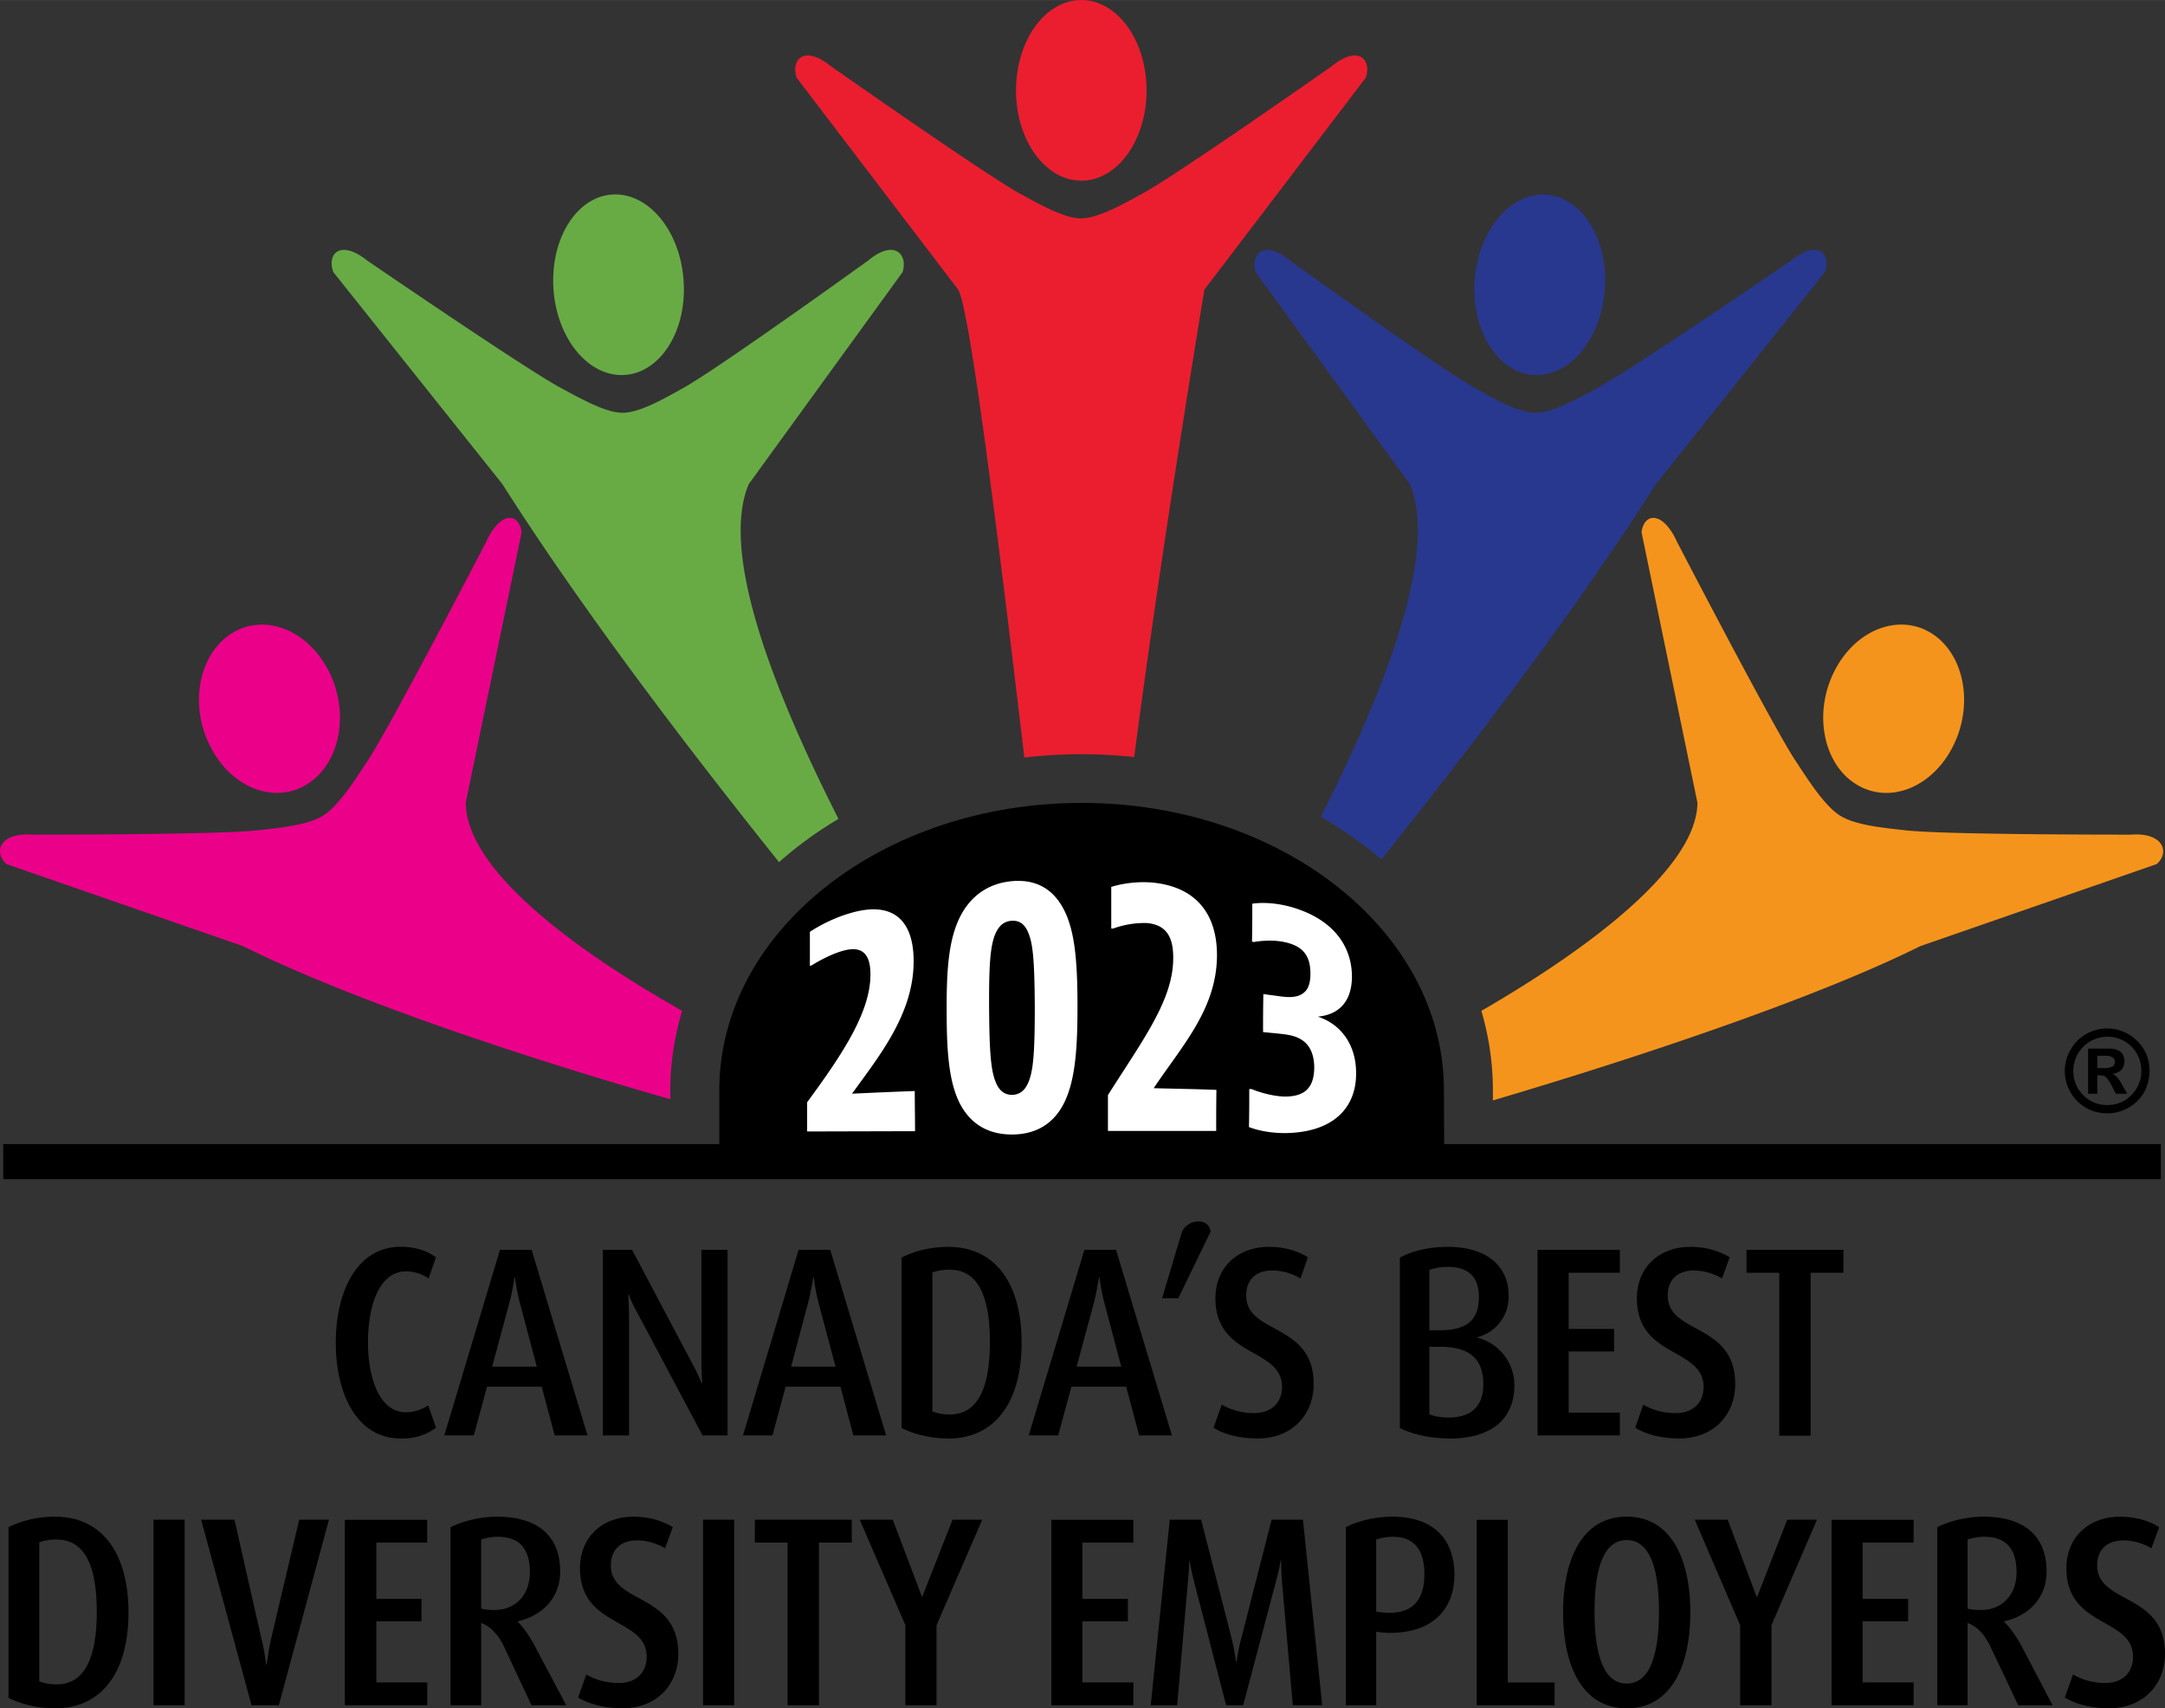
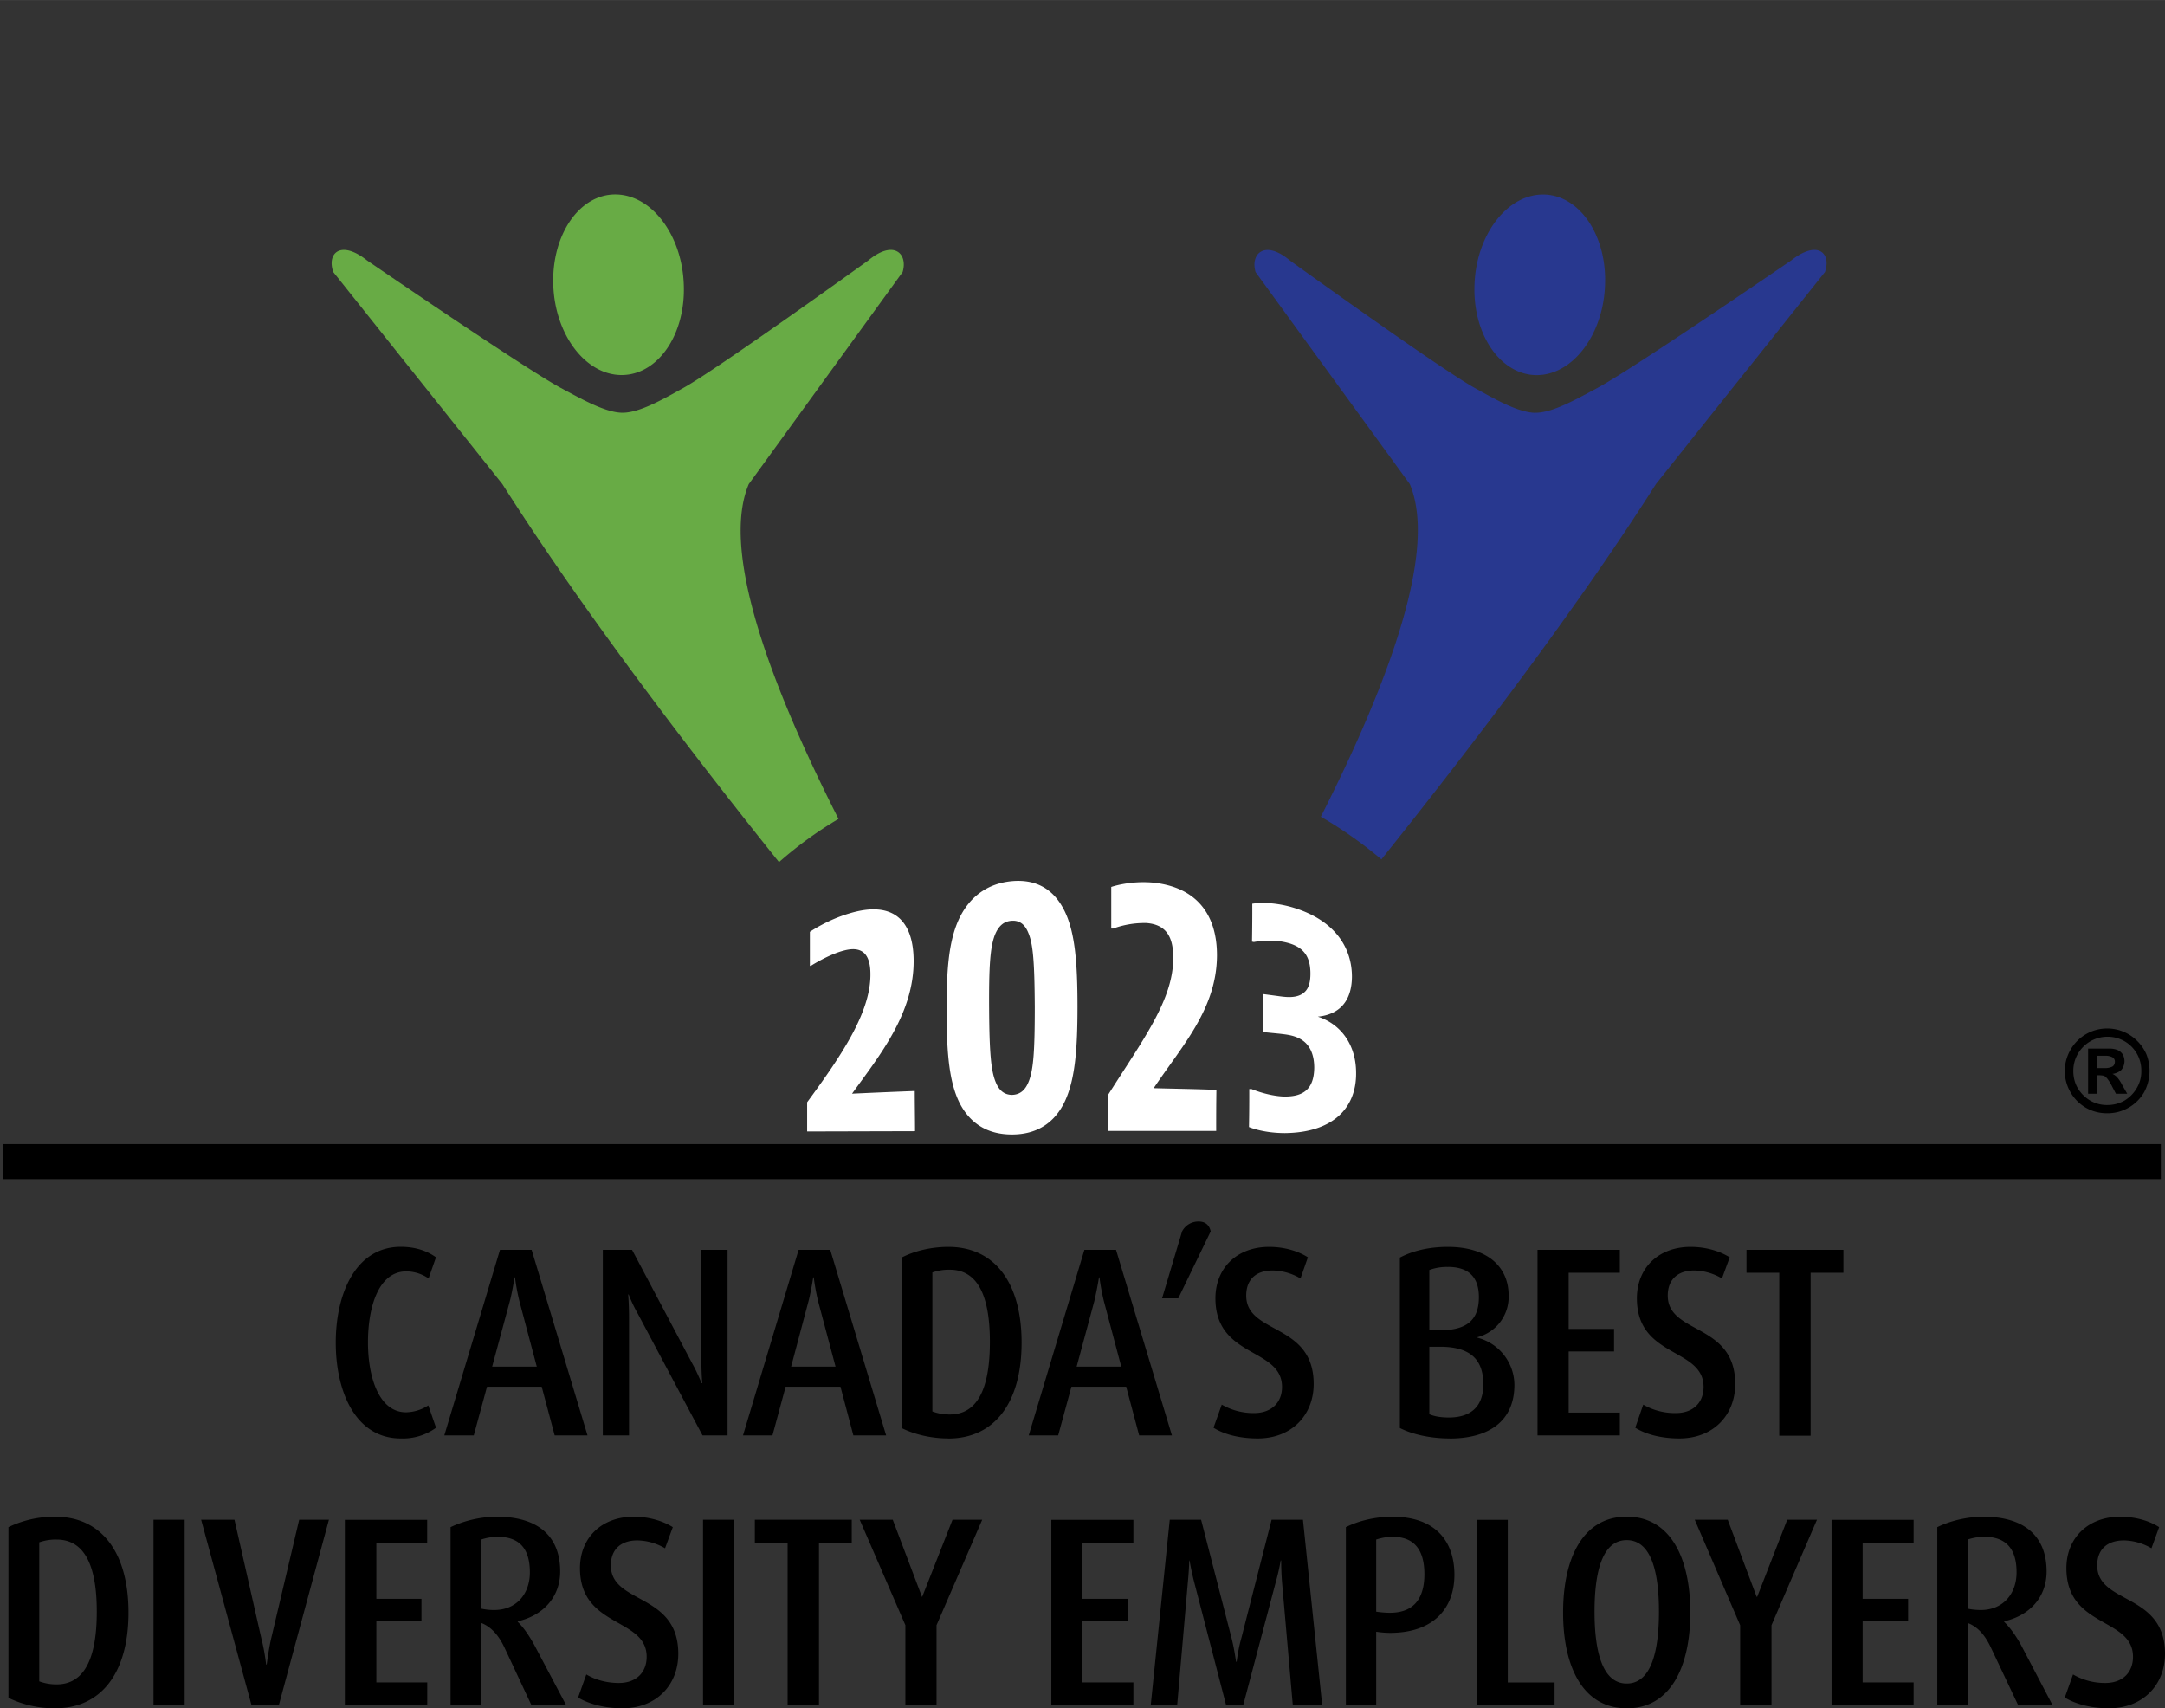
<svg xmlns="http://www.w3.org/2000/svg" width="40.957" height="32.313" version="1.2" viewBox="0 0 30.718 24.234">
  <rect x="0" y="0" width="30.718" height="24.234" fill="#333333" stroke="none" />
  <defs>
    <clipPath id="a">
-       <path d="M57 383.156h9V394h-9zm0 0" />
-     </clipPath>
+       </clipPath>
    <clipPath id="b">
      <path d="M46.355 390H57v9H46.355Zm0 0" />
    </clipPath>
    <clipPath id="c">
      <path d="M67 390h10.07v9H67Zm0 0" />
    </clipPath>
  </defs>
-   <path d="M20.487 15.43c-.023-2.235-2.316-4.04-5.14-4.04-2.82 0-5.11 1.801-5.141 4.032v.91l10.285.027z" style="fill:#000;fill-opacity:1;fill-rule:evenodd;stroke:none" />
  <path d="M8.839 5.855c-.243.004-.602-.203-.88-.351-.503-.27-2.75-1.809-2.75-1.809-.378-.3-.574-.101-.48.164l2.399 3.008c1.09 1.715 2.543 3.637 3.925 5.363a5.5 5.5 0 0 1 .844-.613c-1.015-2.004-1.664-3.828-1.273-4.75l2.183-3.008c.078-.265-.129-.464-.488-.164 0 0-2.137 1.54-2.625 1.809-.266.148-.61.348-.855.351m-.02-.535c.516 0 .91-.574.883-1.281-.024-.707-.457-1.281-.973-1.281-.511 0-.902.574-.879 1.281s.457 1.281.97 1.281" style="fill:#68ab45;fill-opacity:1;fill-rule:evenodd;stroke:none" />
  <g clip-path="url(#a)" transform="translate(-46.357 -383.156)">
    <path d="M61.7 386.254c-.247 0-.598-.203-.872-.352-.492-.27-2.683-1.808-2.683-1.808-.372-.301-.57-.102-.485.164l2.293 3.008c.164.277.559 3.437.938 6.636a7 7 0 0 1 1.558-.007c.285-2.153.598-4.2.996-6.63l2.29-3.007c.09-.266-.114-.465-.481-.164 0 0-2.192 1.539-2.688 1.808-.273.149-.625.348-.867.352m0-.535c.512 0 .926-.574.926-1.281 0-.708-.414-1.282-.926-1.282-.511 0-.926.574-.926 1.282 0 .707.414 1.28.926 1.28" style="fill:#eb1e30;fill-opacity:1;fill-rule:evenodd;stroke:none" />
  </g>
  <g clip-path="url(#b)" transform="translate(-46.357 -383.156)">
-     <path d="M50.953 394.719c-.219.144-.625.18-.933.215-.567.066-3.204.062-3.204.062-.46-.035-.558.25-.367.418l3.356 1.164c1.593.793 4.136 1.621 6.062 2.172v-.168c.004-.367.063-.734.168-1.086-1.605-.91-3.062-2.02-3.07-2.953l.793-3.836c-.031-.273-.301-.316-.508.145 0 0-1.328 2.558-1.66 3.07-.184.281-.418.652-.637.797m-.226-.446c.46-.296.593-1.015.293-1.601-.301-.59-.922-.824-1.383-.527-.465.3-.598 1.02-.293 1.605.3.59.918.824 1.383.523" style="fill:#eb008a;fill-opacity:1;fill-rule:evenodd;stroke:none" />
-   </g>
+     </g>
  <path d="M21.784 5.855c.242.004.601-.203.879-.351.504-.27 2.75-1.809 2.75-1.809.379-.3.574-.101.48.164l-2.398 3.008c-1.082 1.703-2.524 3.61-3.895 5.324a6 6 0 0 0-.859-.605c1.008-1.992 1.648-3.805 1.262-4.719L17.815 3.86c-.078-.265.133-.464.488-.164 0 0 2.137 1.54 2.625 1.809.266.148.61.348.856.351m.02-.535c-.512 0-.91-.574-.883-1.281.023-.707.46-1.281.972-1.281s.907.574.88 1.281c-.024.707-.458 1.281-.97 1.281" style="fill:#28388f;fill-opacity:1;fill-rule:evenodd;stroke:none" />
  <g clip-path="url(#c)" transform="translate(-46.357 -383.156)">
-     <path d="M72.453 394.719c.219.144.625.18.934.215.562.066 3.203.062 3.203.062.46-.035.558.25.367.418l-3.355 1.164c-1.52.758-4.149 1.625-6.063 2.188v-.172a4 4 0 0 0-.164-1.098c1.566-.906 3.059-2.043 3.066-2.953l-.793-3.836c.032-.273.301-.316.508.145 0 0 1.328 2.558 1.66 3.07.184.281.418.652.637.797m.227-.446c-.461-.296-.594-1.015-.293-1.601.3-.59.922-.824 1.383-.527.464.3.593 1.02.293 1.605-.301.59-.918.824-1.383.523" style="fill:#f5941c;fill-opacity:1;fill-rule:evenodd;stroke:none" />
-   </g>
+     </g>
  <path d="M.046 16.727h30.613v-.497H.046Zm5.64 3.679c-.64 0-.922-.66-.922-1.36 0-.694.282-1.359.922-1.359.203 0 .371.055.5.149l-.105.3a.56.56 0 0 0-.317-.1c-.394 0-.543.507-.543 1.007 0 .496.157.992.54.992a.6.6 0 0 0 .316-.098l.11.317a.8.8 0 0 1-.5.152M7.37 18.46a3 3 0 0 1-.063-.339H7.3c-.012.082-.04.238-.067.34l-.25.926h.633zm.5 1.903-.184-.691H6.91l-.188.691h-.418l.79-2.633h.449l.793 2.633zm2.098 0-.918-1.726a2 2 0 0 1-.13-.274h-.007c.008.11.012.223.012.313v1.687h-.372V17.73h.415l.859 1.622c.047.082.09.183.129.27h.008a4 4 0 0 1-.012-.306V17.73h.371v2.633zm1.64-1.903a3 3 0 0 1-.062-.339h-.008c-.012.082-.04.238-.067.34l-.246.926h.63zm.5 1.903-.183-.691h-.778l-.187.691h-.418l.789-2.633h.449l.793 2.633zm1.367-2.351a.7.7 0 0 0-.246.039v1.972a.7.7 0 0 0 .246.043c.383 0 .57-.347.57-1.03 0-.68-.187-1.024-.57-1.024m-.02 2.394c-.234 0-.476-.054-.663-.148V17.84c.187-.098.43-.152.664-.152.656 0 1.039.507 1.039 1.359 0 .851-.383 1.36-1.04 1.36m2.208-1.947a3 3 0 0 1-.063-.339h-.007a5 5 0 0 1-.067.34l-.25.926h.633zm.5 1.903-.184-.691h-.777l-.188.691h-.418l.79-2.633h.449l.793 2.633zm.555-1.945h-.23l.284-.95a.26.26 0 0 1 .235-.14c.109 0 .156.067.171.14zm1.128 1.988c-.25 0-.472-.054-.628-.152l.117-.328a.9.9 0 0 0 .457.12c.254 0 .398-.155.398-.37 0-.563-.945-.406-.945-1.258 0-.43.305-.73.762-.73.214 0 .41.058.55.148l-.105.3a.8.8 0 0 0-.395-.113c-.234 0-.375.125-.375.356 0 .555.957.383.957 1.254 0 .441-.312.773-.793.773m2.586-1.301h-.152v.957c.07.032.168.047.277.047.29 0 .489-.136.489-.472 0-.364-.2-.532-.614-.532m.11-1.132a.7.7 0 0 0-.262.043v.855h.152c.391 0 .551-.156.551-.469 0-.273-.133-.43-.441-.43m.027 2.434c-.273 0-.531-.058-.707-.148V17.84c.184-.098.418-.152.68-.152.574 0 .863.293.863.687a.59.59 0 0 1-.441.594v.008a.696.696 0 0 1 .523.668c0 .523-.371.762-.918.762m1.246-.044V17.73h1.168v.325h-.726v.797h.644v.32h-.644v.867h.726v.324zm2.012.043c-.246 0-.469-.054-.625-.152l.113-.328a.9.9 0 0 0 .461.12c.254 0 .395-.155.395-.37 0-.563-.946-.406-.946-1.258 0-.43.305-.73.762-.73.215 0 .41.058.555.148l-.11.3a.8.8 0 0 0-.394-.113c-.23 0-.375.125-.375.356 0 .555.957.383.957 1.254 0 .441-.309.773-.793.773m1.863-2.351v2.312h-.445v-2.312h-.465v-.325h1.375v.325zM.803 21.84a.7.7 0 0 0-.246.039v1.973a.7.7 0 0 0 .246.043c.383 0 .57-.348.57-1.032 0-.68-.187-1.023-.57-1.023m-.02 2.394a1.5 1.5 0 0 1-.663-.148v-2.422a1.5 1.5 0 0 1 .664-.148c.656 0 1.039.507 1.039 1.36 0 .85-.383 1.358-1.04 1.358m1.395-2.675h.442v2.632h-.442zm1.778 2.632h-.387l-.715-2.632h.473l.383 1.691c.031.117.054.262.066.363h.008c.012-.082.035-.246.062-.363l.399-1.691h.422zm.937 0V21.56h1.168v.324H5.34v.797h.64V23h-.64v.867h.722v.324zM7.061 21.8a.8.8 0 0 0-.234.04v.98c.05.012.117.02.183.02.317 0 .508-.227.508-.535 0-.34-.152-.504-.457-.504m.48 2.39-.386-.824c-.078-.164-.184-.289-.328-.344v1.168h-.434v-2.527c.18-.086.414-.148.66-.148.567 0 .895.265.895.777 0 .363-.242.625-.602.707v.008c.094.09.172.215.235.328l.453.856zm1.289.043c-.245 0-.468-.058-.628-.152l.117-.328c.137.082.3.121.461.121.254 0 .395-.156.395-.371 0-.563-.946-.406-.946-1.258 0-.43.305-.73.762-.73.215 0 .41.058.555.148l-.11.3a.8.8 0 0 0-.394-.112c-.23 0-.375.125-.375.355 0 .555.957.383.957 1.254 0 .441-.309.773-.793.773m1.144-2.675h.442v2.632h-.442Zm1.645.324v2.308h-.445v-2.308h-.465v-.324h1.375v.324zm1.668 1.172v1.136h-.442v-1.136l-.648-1.496h.469l.414 1.093h.004l.43-1.093h.421zm1.629 1.136V21.56h1.164v.324h-.723v.797h.645V23h-.645v.867h.723v.324zm3.426 0-.153-1.746a4 4 0 0 1-.012-.308h-.007a3 3 0 0 1-.07.308l-.462 1.746h-.242l-.453-1.746a4 4 0 0 1-.066-.308h-.004a5 5 0 0 1-.02.308l-.152 1.746h-.375l.27-2.632h.445l.433 1.683c.028.113.043.2.063.332h.008c.02-.137.035-.222.066-.332l.43-1.683h.445l.273 2.632zM19.76 21.8a.8.8 0 0 0-.234.04v1.023c.05.008.125.016.195.016.364 0 .489-.234.489-.547 0-.328-.13-.531-.45-.531m-.039 1.363c-.07 0-.144-.008-.195-.016v1.043h-.43v-2.527c.172-.086.407-.148.66-.148.618 0 .88.355.88.824 0 .457-.278.824-.915.824m1.231 1.027V21.56h.441v2.308h.664v.324zm2.128-2.343c-.347 0-.456.453-.456 1.015 0 .563.11 1.02.457 1.02s.457-.457.457-1.02-.11-1.015-.457-1.015m0 2.386c-.621 0-.903-.586-.903-1.359s.282-1.36.903-1.36c.62 0 .902.587.902 1.36s-.281 1.36-.902 1.36m2.054-1.18v1.136h-.445v-1.136l-.644-1.496h.468l.41 1.093h.008l.426-1.093h.422zm.852 1.136V21.56h1.164v.324h-.723v.797h.645V23h-.645v.867h.723v.324zm2.168-2.391a.8.8 0 0 0-.238.04v.98q.081.019.187.02c.313 0 .508-.227.508-.535 0-.34-.156-.504-.457-.504m.48 2.39-.39-.824c-.078-.164-.18-.289-.328-.344v1.168h-.43v-2.527c.176-.086.414-.148.656-.148.567 0 .895.265.895.777 0 .363-.238.625-.602.707v.008c.094.09.176.215.239.328l.449.856zm1.285.043c-.245 0-.468-.058-.624-.152l.117-.328a.9.9 0 0 0 .457.121c.254 0 .394-.156.394-.371 0-.563-.945-.406-.945-1.258 0-.43.309-.73.762-.73.219 0 .414.058.554.148l-.109.3a.8.8 0 0 0-.39-.112c-.235 0-.38.125-.38.355 0 .555.962.383.962 1.254 0 .441-.313.773-.797.773" style="fill:#000;fill-opacity:1;fill-rule:nonzero;stroke:none" />
  <path d="m12.983 16.047-1.531.004v-.414c.484-.66.902-1.274.898-1.817 0-.296-.125-.402-.375-.336-.215.055-.46.211-.46.211l-.024.008v-.484s.242-.168.562-.262c.618-.187.907.098.91.668.005.746-.476 1.34-.874 1.89q.444-.021.89-.038c0 .187.004.379.004.57m1.606-2.817c-.051-.125-.13-.175-.235-.168-.117.008-.191.079-.242.211-.062.172-.082.426-.078 1.043.004.621.027.875.094 1.036.05.125.129.18.234.18.113-.005.188-.067.238-.2.063-.168.082-.422.082-1.05-.004-.63-.023-.891-.093-1.052m.523 2.387c-.152.328-.418.477-.754.477-.344 0-.586-.153-.734-.43-.156-.297-.192-.719-.192-1.297-.004-.578.024-.996.168-1.316.153-.336.418-.52.758-.551.348-.031.59.117.738.406.157.305.192.746.192 1.375 0 .586-.031 1.02-.176 1.336m2.145.426H15.72v-.508c.493-.781.926-1.348.926-1.941.004-.328-.12-.48-.379-.5a1.3 1.3 0 0 0-.472.078h-.028v-.59s.254-.09.586-.062c.633.062.918.464.914 1.042-.007.754-.496 1.274-.898 1.875.297.008.594.012.89.024q-.004.291-.003.582m.669-1.941.203.027c.11.016.234.031.332-.02.07-.039.133-.105.133-.296 0-.243-.094-.387-.356-.446-.215-.05-.445-.004-.445-.004-.008 0-.016-.004-.028-.004q.005-.27.004-.539s.223-.043.54.043c.59.164.87.54.874.985 0 .367-.191.546-.484.574.324.105.543.394.543.8.004.493-.324.844-1.008.852-.316 0-.512-.086-.512-.086q.005-.27.004-.539h.032s.218.094.449.106c.293.008.437-.11.441-.407 0-.183-.058-.308-.156-.382-.11-.082-.242-.09-.336-.102l-.234-.023q-.001-.27.004-.54" style="fill:#fff;fill-opacity:1;fill-rule:nonzero;stroke:none" />
  <path d="M29.757 14.977v.175h.105a.24.24 0 0 0 .106-.02c.023-.01.039-.038.039-.073a.07.07 0 0 0-.032-.059.2.2 0 0 0-.101-.023zm0 .539h-.13v-.641h.301q.07 0 .122.023a.16.16 0 0 1 .07.063.2.2 0 0 1 .023.097.2.2 0 0 1-.043.118.22.22 0 0 1-.129.058.2.2 0 0 1 .067.047.5.5 0 0 1 .07.106l.074.129h-.16l-.054-.102a.6.6 0 0 0-.063-.105.2.2 0 0 0-.05-.047.3.3 0 0 0-.063-.008h-.035zm.144-.809a.484.484 0 0 0-.484.484q0 .136.062.243a.5.5 0 0 0 .18.18.47.47 0 0 0 .242.062q.13 0 .242-.063a.5.5 0 0 0 .176-.18.46.46 0 0 0 .063-.242.477.477 0 0 0-.48-.484m-.005-.117a.6.6 0 0 1 .426.176.6.6 0 0 1 .133.195.64.64 0 0 1-.035.535.6.6 0 0 1-.523.297.6.6 0 0 1-.302-.078.6.6 0 0 1-.218-.219.6.6 0 0 1 0-.605.6.6 0 0 1 .218-.22.6.6 0 0 1 .301-.081" style="fill:#000;fill-opacity:1;fill-rule:nonzero;stroke:none" />
</svg>